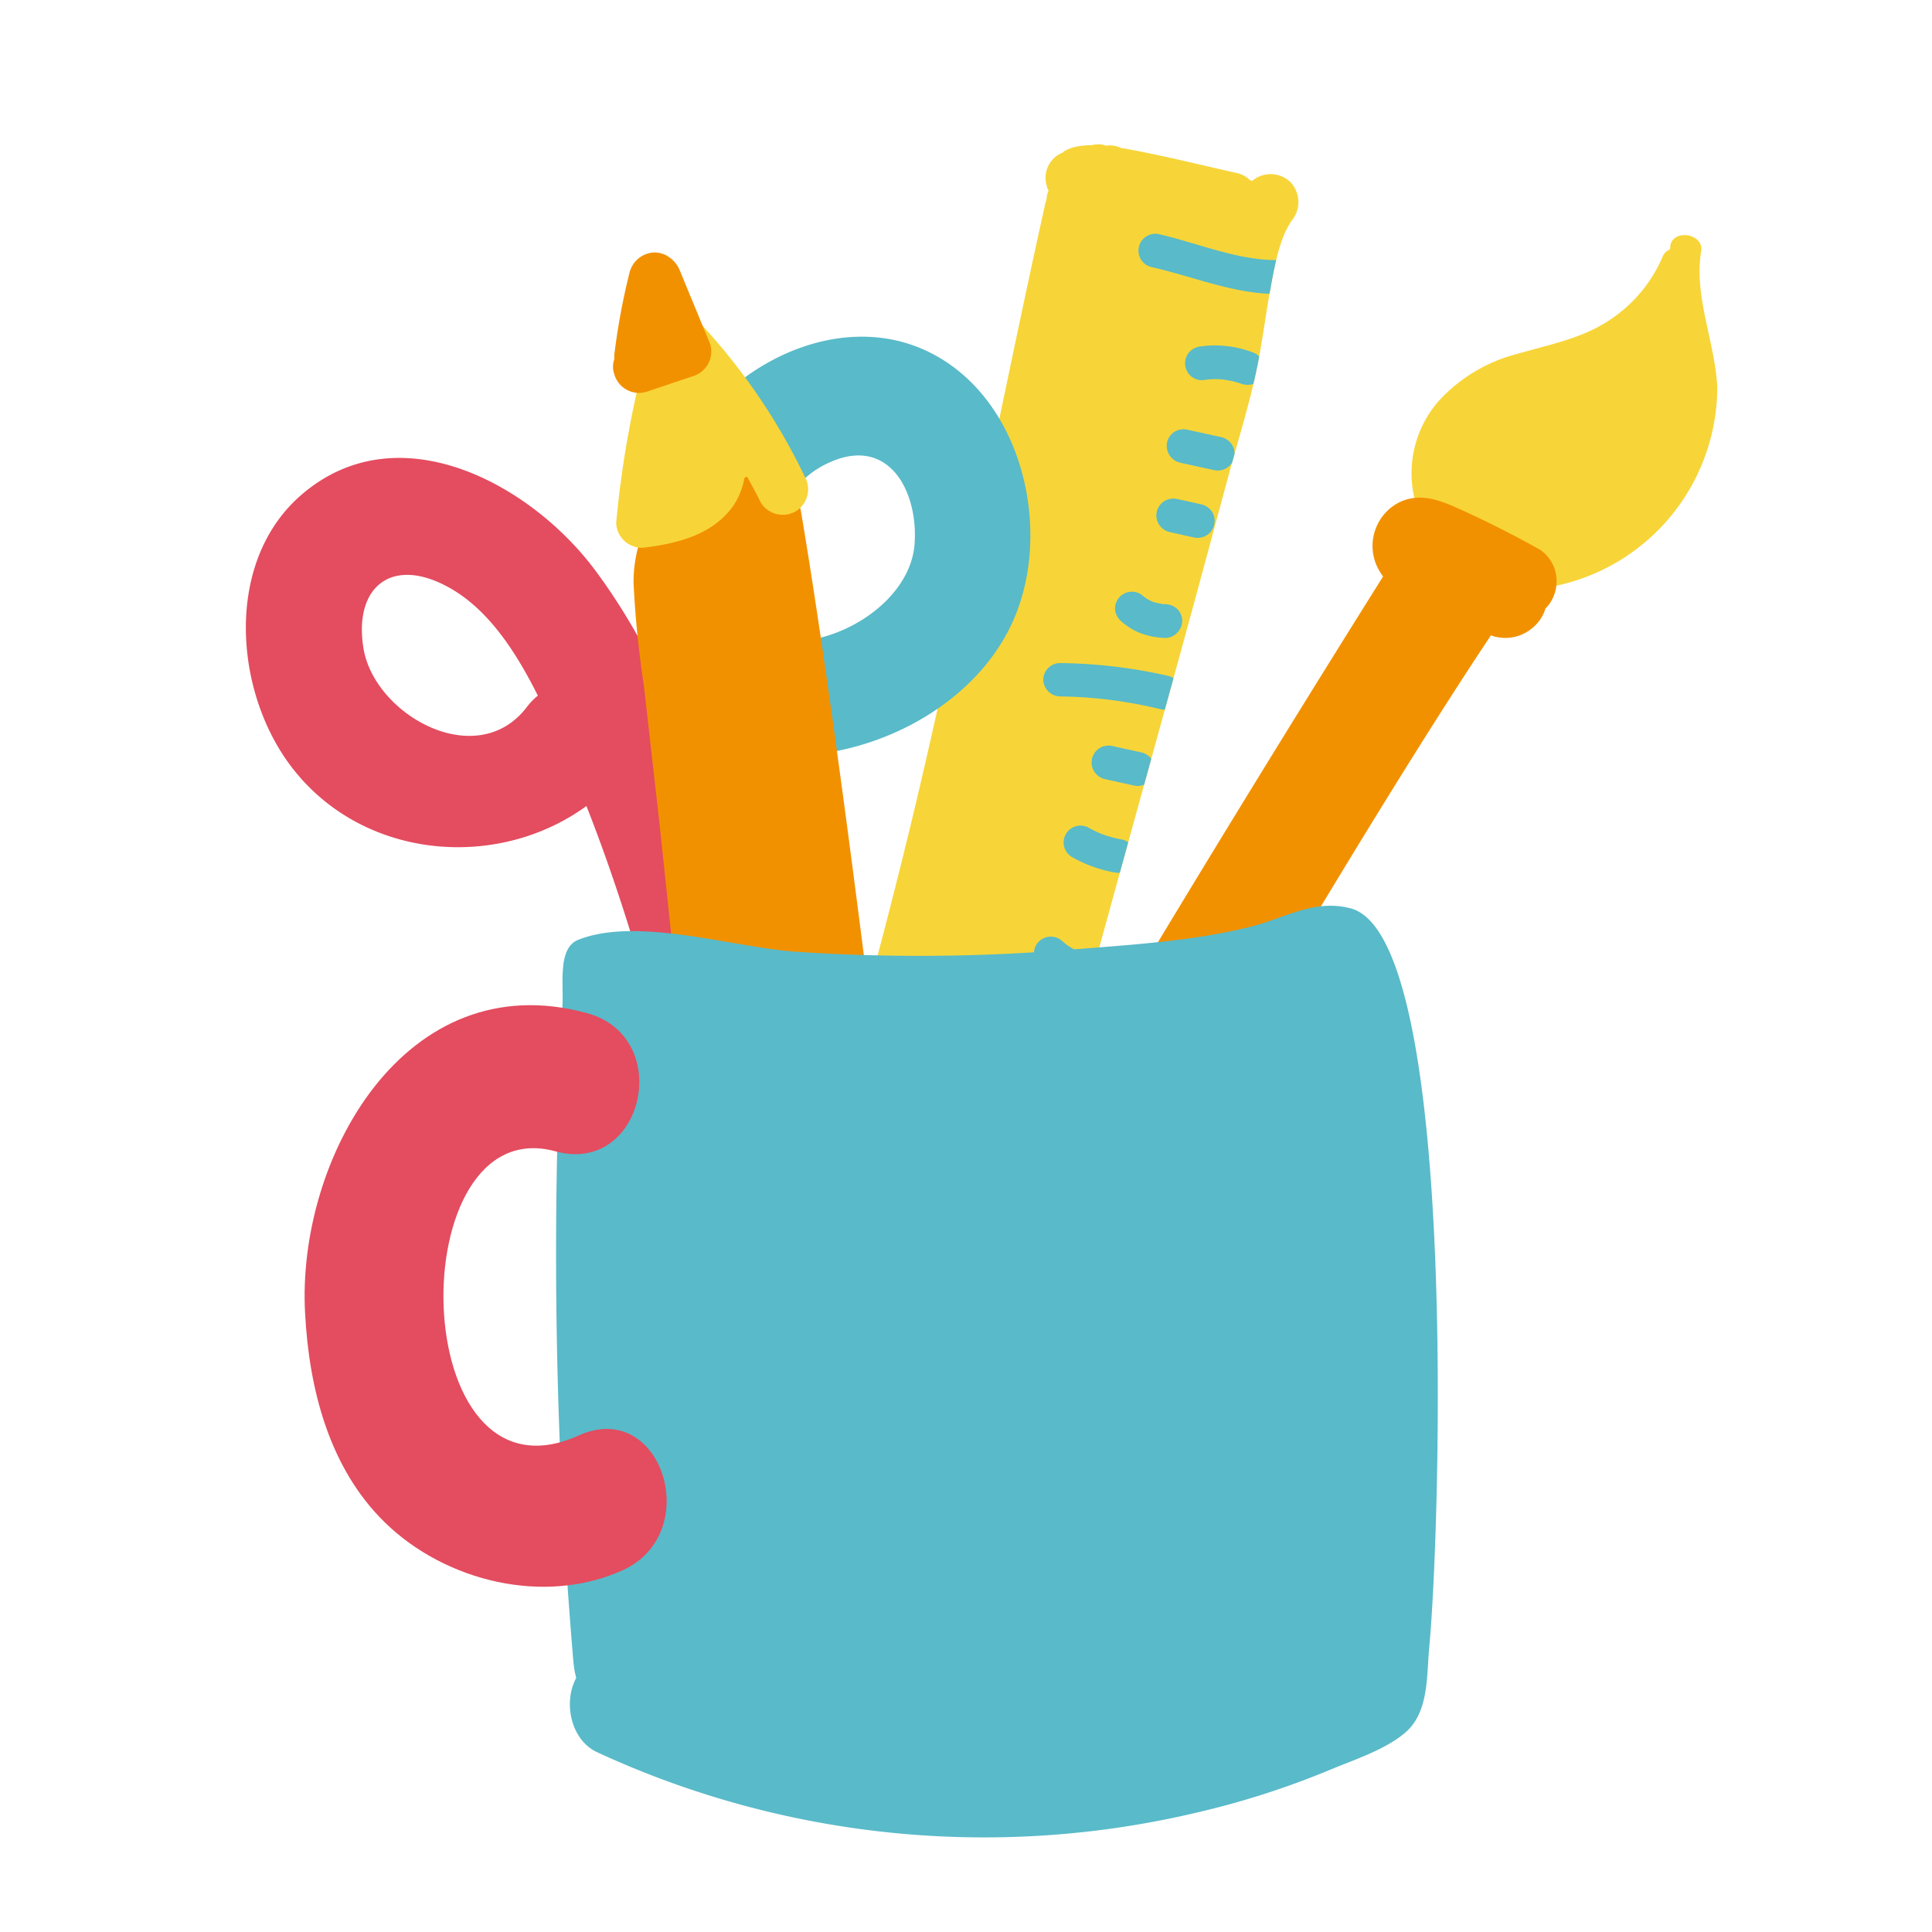
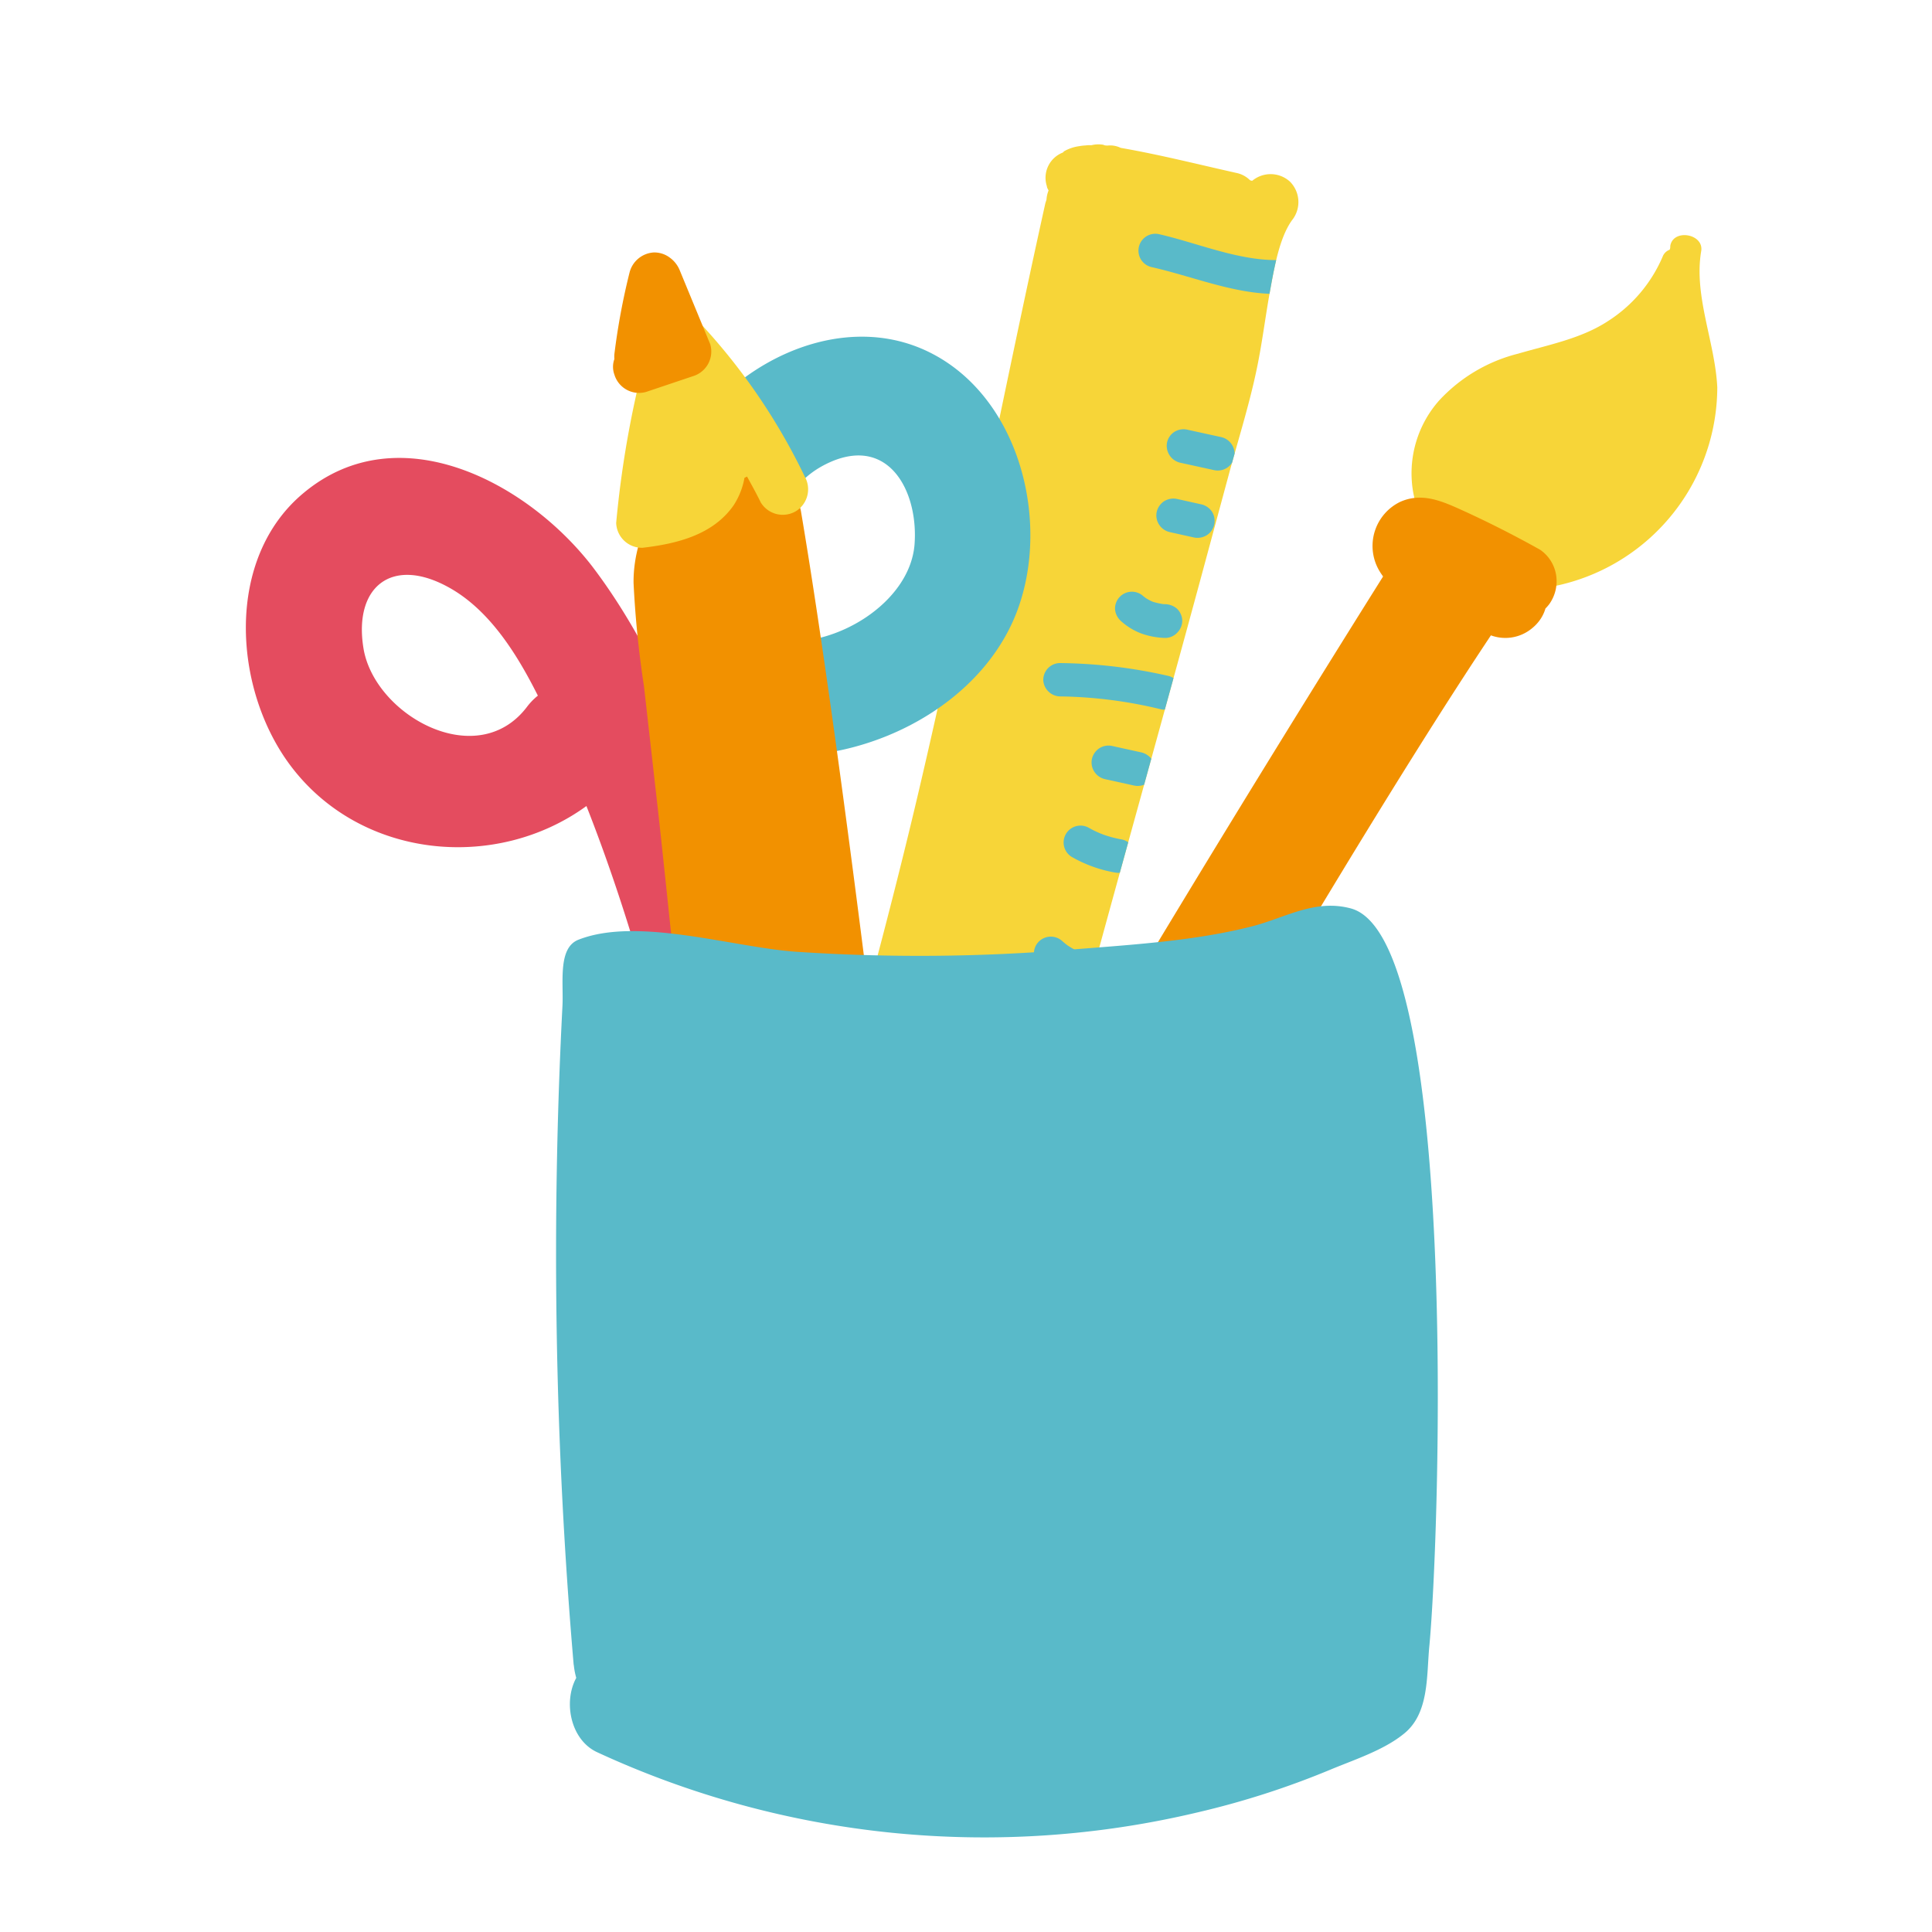
<svg xmlns="http://www.w3.org/2000/svg" viewBox="0 0 150 150">
  <defs>
    <style>.a{fill:none;}.b{fill:#f7d538;}.c{clip-path:url(#a);}.d{fill:#59bac9;}.e{fill:#e44c5f;}.f{fill:#f29100;}</style>
    <clipPath id="a">
      <path class="a" d="M100.15,14.1a2.23,2.23,0,0,0-3,0,2.07,2.07,0,0,0-1.14-.67c-3-.67-6-1.43-9-1.95a1.85,1.85,0,0,0-1-.18h0c-.12,0-.23,0-.35-.06A2.21,2.21,0,0,0,83.15,14a1.62,1.62,0,0,0,.13.33,2,2,0,0,0-.16.72,2.29,2.29,0,0,0-.09.28c-3.35,15.14-6.23,30.38-9.78,45.48s-8,30.09-12.11,45.11q-1.55,5.64-3,11.31a2.11,2.11,0,0,0-.5,1.4c0,.24,0,.47,0,.71-1,4-.74,2.46-1.64,6.49,0,.07,0,.13,0,.2a2.63,2.63,0,0,0-.09.3,2.21,2.21,0,0,0,1.66,2.6l.21,0a8.84,8.84,0,0,0,5.53.8c.76.13,1.52.27,2.28.43.1,0,.21,0,.31,0,5.64,1.83,6.22-.67,7-4.68.47-2.35.78-4.72,1.17-7.09.7-4.19,1.85-8.35,2.85-12.48,4.9-20.31,10.71-40.38,16.18-60.54l2.31-8.55c.71-2.63,1.54-5.26,2.11-7.92.46-2.12.71-4.27,1.1-6.4.32-1.77.73-4.07,1.69-5.4A2.25,2.25,0,0,0,100.15,14.1ZM64.62,121.87c.14-1.28-.8,3-.5,1.78,0-.13.07-.26.1-.38-.13.88,1-3.79.77-2.91C64.88,120.87,64.76,121.37,64.62,121.87Z" />
    </clipPath>
  </defs>
  <rect class="a" width="150" height="150" />
  <path class="b" d="M56.25,117.72a2.14,2.14,0,0,0-.51,1.41c0,.23,0,.47,0,.7-1,4-.75,2.46-1.64,6.5a1.37,1.37,0,0,0,0,.19,1.71,1.71,0,0,0-.09.3,2.22,2.22,0,0,0,1.66,2.61l.21,0a8.74,8.74,0,0,0,5.52.8c.76.13,1.53.27,2.28.43l.32,0a9.64,9.64,0,0,0,3.39.59.43.43,0,0,0,.22.06,7.73,7.73,0,0,0,3.19-1.06.35.35,0,0,0,.19-.24h0a.44.44,0,0,0-.56-.66l-.1,0a.32.32,0,0,0-.19,0l-.1,0A15.31,15.31,0,0,0,71,126c.46-2.35.77-4.72,1.17-7.08.7-4.19,1.84-8.35,2.84-12.48,4.9-20.31,10.71-40.39,16.18-60.55l2.31-8.54c.71-2.64,1.54-5.26,2.12-7.93.46-2.11.7-4.26,1.09-6.39.32-1.77.73-4.07,1.69-5.4a2.19,2.19,0,0,0-3.07-3.11,2.1,2.1,0,0,0-1.13-.67c-2.91-.65-5.81-1.38-8.74-1.9a.59.59,0,0,0,.06-.14.45.45,0,0,0-.34-.52,1.66,1.66,0,0,0-.32,0,2.09,2.09,0,0,0-.56,0,4.35,4.35,0,0,0-.52.06,3.27,3.27,0,0,0-1.14.38.38.38,0,0,0-.11.11,2.1,2.1,0,0,0-1.25,2.62c0,.11.08.22.13.33a2.22,2.22,0,0,0-.16.71l-.09.28C77.79,31,74.9,46.2,71.36,61.3s-8,30.1-12.12,45.12" />
  <path class="b" d="M100.15,14.1a2.23,2.23,0,0,0-3,0,2.07,2.07,0,0,0-1.14-.67c-3-.67-6-1.43-9-1.95a1.85,1.85,0,0,0-1-.18h0c-.12,0-.23,0-.35-.06A2.21,2.21,0,0,0,83.15,14a1.62,1.62,0,0,0,.13.33,2,2,0,0,0-.16.72,2.29,2.29,0,0,0-.09.28c-3.35,15.14-6.23,30.38-9.78,45.48s-8,30.09-12.11,45.11q-1.55,5.64-3,11.31a2.11,2.11,0,0,0-.5,1.4c0,.24,0,.47,0,.71-1,4-.74,2.46-1.64,6.49,0,.07,0,.13,0,.2a2.63,2.63,0,0,0-.09.3,2.21,2.21,0,0,0,1.66,2.6l.21,0a8.84,8.84,0,0,0,5.53.8c.76.13,1.52.27,2.28.43.1,0,.21,0,.31,0,5.64,1.83,6.22-.67,7-4.68.47-2.35.78-4.72,1.17-7.09.7-4.19,1.85-8.35,2.85-12.48,4.9-20.31,10.71-40.38,16.18-60.54l2.31-8.55c.71-2.63,1.54-5.26,2.11-7.92.46-2.12.71-4.27,1.1-6.4.32-1.77.73-4.07,1.69-5.4A2.25,2.25,0,0,0,100.15,14.1ZM64.62,121.87c.14-1.28-.8,3-.5,1.78,0-.13.07-.26.1-.38-.13.88,1-3.79.77-2.91C64.88,120.87,64.76,121.37,64.62,121.87Z" />
  <g class="c">
    <path class="d" d="M101.69,21.36a1.33,1.33,0,0,0-1.38-1.24c-3.48.44-7-1.18-10.33-1.94a1.31,1.31,0,0,0-.56,2.56c3.59.81,7.27,2.47,11,2A1.34,1.34,0,0,0,101.69,21.36Z" />
-     <path class="d" d="M98.06,28.18a1.27,1.27,0,0,0-.64-.76,8.22,8.22,0,0,0-4.16-.53,1.46,1.46,0,0,0-.9.42,1.32,1.32,0,0,0,.07,1.86,1.27,1.27,0,0,0,1,.34,6.2,6.2,0,0,1,1.36-.06,7.27,7.27,0,0,1,1.72.39l-.27-.1a1.47,1.47,0,0,0,1,.09,1.37,1.37,0,0,0,.76-.64A1.32,1.32,0,0,0,98.06,28.18Z" />
    <path class="d" d="M94.83,33.94l-2.65-.58a1.33,1.33,0,0,0-1,.17,1.3,1.3,0,0,0-.57.82,1.35,1.35,0,0,0,1,1.57l2.65.58a1.31,1.31,0,0,0,1.57-1A1.34,1.34,0,0,0,94.83,33.94Z" />
    <path class="d" d="M94.1,39.73a1.36,1.36,0,0,0-.82-.57l-1.89-.42a1.37,1.37,0,0,0-1,.17,1.35,1.35,0,0,0-.58.82,1.32,1.32,0,0,0,.18,1,1.35,1.35,0,0,0,.82.58l1.89.42a1.37,1.37,0,0,0,1-.18,1.3,1.3,0,0,0,.57-.82A1.33,1.33,0,0,0,94.1,39.73Z" />
    <path class="d" d="M91.79,48.15a1.34,1.34,0,0,0-.42-.9,1.45,1.45,0,0,0-1-.34h0a5.42,5.42,0,0,1-.87-.19,3.37,3.37,0,0,1-.56-.3l-.17-.13a1.31,1.31,0,0,0-2.2,1,1.38,1.38,0,0,0,.42.89,5,5,0,0,0,1.61,1,5.92,5.92,0,0,0,1.91.35,1.29,1.29,0,0,0,.9-.42A1.32,1.32,0,0,0,91.79,48.15Z" />
    <path class="d" d="M90.72,52.48a39.47,39.47,0,0,0-8.46-1A1.31,1.31,0,0,0,81,52.83a1.34,1.34,0,0,0,1.37,1.24,35,35,0,0,1,7.77,1,1.32,1.32,0,0,0,1.56-1A1.34,1.34,0,0,0,90.72,52.48Z" />
    <path class="d" d="M89.45,59a1.38,1.38,0,0,0-.82-.58l-2.27-.5a1.32,1.32,0,0,0-1,.17,1.35,1.35,0,0,0-.58.82,1.32,1.32,0,0,0,.18,1,1.35,1.35,0,0,0,.82.58l2.27.5a1.33,1.33,0,0,0,1-.18,1.27,1.27,0,0,0,.57-.82A1.3,1.3,0,0,0,89.45,59Z" />
    <path class="d" d="M87.94,65.76a1.34,1.34,0,0,0-.82-.58,8.83,8.83,0,0,1-1.45-.38,7.77,7.77,0,0,1-1.17-.55,1.31,1.31,0,0,0-1.22,2.32,10.33,10.33,0,0,0,3.27,1.17,1.43,1.43,0,0,0,1-.17,1.32,1.32,0,0,0,.57-.83A1.3,1.3,0,0,0,87.94,65.76Z" />
    <path class="d" d="M84.94,74.89a1.27,1.27,0,0,0-.64-.76,7.18,7.18,0,0,1-1.43-.74c-.13-.1-.27-.21-.39-.32a1.32,1.32,0,0,0-1.86.07,1.29,1.29,0,0,0-.34,1,1.37,1.37,0,0,0,.41.89,7.8,7.8,0,0,0,2.38,1.46.93.93,0,0,0,.51.13,1,1,0,0,0,.51,0,1.32,1.32,0,0,0,.85-1.65Z" />
    <path class="d" d="M84.88,81.35l-.21-.25a1.33,1.33,0,0,0-.61-.32,7,7,0,0,0-3.46-.32,1.41,1.41,0,0,0-.9.42,1.27,1.27,0,0,0-.34,1,1.3,1.3,0,0,0,1.37,1.25A6.56,6.56,0,0,1,82.06,83a6.32,6.32,0,0,1,1.43.33,1.32,1.32,0,0,0,1-.18,1.35,1.35,0,0,0,.58-.82A1.38,1.38,0,0,0,84.88,81.35Z" />
    <path class="d" d="M79.07,97.8a1.32,1.32,0,0,0-.64-.75,6.36,6.36,0,0,0-2-.51,3.8,3.8,0,0,0-1.77.21,1.36,1.36,0,0,0-.76.63,1.34,1.34,0,0,0-.09,1,1.31,1.31,0,0,0,1.65.84l.27-.08.48,0a5.48,5.48,0,0,1,1,.23,1.41,1.41,0,0,0,1,.08,1.32,1.32,0,0,0,.76-.63A1.38,1.38,0,0,0,79.07,97.8Z" />
    <path class="d" d="M77.18,104.66l-3-.67a1.31,1.31,0,0,0-1.57,1,1.33,1.33,0,0,0,1,1.56l3,.67a1.35,1.35,0,0,0,1-.18,1.31,1.31,0,0,0,.58-.82A1.33,1.33,0,0,0,77.18,104.66Z" />
    <path class="d" d="M75.67,111.47l-3-.67a1.31,1.31,0,0,0-1.57,1,1.33,1.33,0,0,0,1,1.56l3,.67a1.38,1.38,0,0,0,1-.17,1.36,1.36,0,0,0,.57-.83A1.33,1.33,0,0,0,75.67,111.47Z" />
    <path class="d" d="M73.82,117.86A56.54,56.54,0,0,0,64.58,115a1.31,1.31,0,0,0-.57,2.56,53.62,53.62,0,0,1,8.59,2.64,1.35,1.35,0,0,0,1.77-.54A1.31,1.31,0,0,0,73.82,117.86Z" />
    <path class="d" d="M82.22,89.1c-.32-.06-.64-.14-1-.23l-.51-.17-.24-.08,0,0h0c-.69-.28-1.38-.55-2.08-.81A9.14,9.14,0,0,0,74,86.94a1.31,1.31,0,1,0,.14,2.61,2.69,2.69,0,0,1,.4,0h.12a1.29,1.29,0,0,0,.64.35,1.23,1.23,0,0,0,.82-.08c.19,0,.39.1.58.17l.47.16h0l.3.11a24.63,24.63,0,0,0,4.16,1.43,1.31,1.31,0,0,0,.57-2.56Z" />
  </g>
  <path class="e" d="M46,44c-5-6.5-15-11.89-22.4-5.75-6.15,5.07-5.52,15.2-1.07,21.16,5.47,7.32,16,8.26,23,3.17,1.61,4.08,3,8.27,4.22,12.44,1.58,5.56,10.27,3.2,8.68-2.39C55.68,63,52.08,52,46,44ZM40.9,54.9C37,60,29,55.47,28.21,50.27c-.74-4.69,2.19-7.08,6.55-4.71,3.17,1.71,5.33,5.12,7,8.45A4.86,4.86,0,0,0,40.9,54.9Z" />
  <path class="d" d="M72.26,27.4c-8.32-4.22-19.11,2.82-20.83,11.38-1.07,5.33.24,11.34,1.16,16.63a91,91,0,0,0,4.9,17.2c2.09,5.33,10.8,3,8.68-2.4a95.55,95.55,0,0,1-3.71-11.56c7-.51,14.13-4.77,16.54-11.29C81.56,40.44,79.15,30.89,72.26,27.4ZM71,42.33c-.4,4.44-6,7.88-10.35,7.44-1-5.41-1.47-11.75,4.06-14C69.16,34,71.33,38.32,71,42.33Z" />
  <path class="f" d="M59.57,120.72c2.38,2,6.26,1.9,9.49,1.27a2,2,0,0,0,1.41-1.81c.3-.17.6-.33.89-.53a2,2,0,0,0,.5-2.89,1.75,1.75,0,0,0,.08-.84c-2-19.16-6.53-57.2-9.75-76.2a1.56,1.56,0,0,0-.35-.78,3.65,3.65,0,0,0-.38-1.17c-1-1.7-3.05-1.56-4.63-.91l-.07,0c-4.95-.92-7.62,4.27-7.57,8.41A78,78,0,0,0,50,53.3l1,8.85c.68,5.9,3.19,30.74,3.87,36.63l2.31,20A2.25,2.25,0,0,0,59.57,120.72Z" />
  <path class="b" d="M49.89,42.53c2.66-.31,5.47-1,7.07-3.3a5.73,5.73,0,0,0,.84-2.13L58,37c.36.66.73,1.32,1.06,2a2,2,0,0,0,2.75.68A2,2,0,0,0,62.48,37,47.91,47.91,0,0,0,54,24.71a2,2,0,0,0-3.34,1,79.36,79.36,0,0,0-2.82,14.89A2,2,0,0,0,49.89,42.53Z" />
  <path class="b" d="M63.11,122.43a12.34,12.34,0,0,0,1.19.33h0a1.42,1.42,0,0,0,.5.08,9.81,9.81,0,0,0,6.66-1.28,2.06,2.06,0,0,0,.88-2.28,7.12,7.12,0,0,0-3.25-4.54,6.86,6.86,0,0,0-5.4-.73,8.24,8.24,0,0,0-1.17.44,7.3,7.3,0,0,0-1.91.46,4.9,4.9,0,0,0-1.23.34A2.26,2.26,0,0,0,58,116.77a2,2,0,0,0,0,2l0,0a2.14,2.14,0,0,0,.54,1.89A5.72,5.72,0,0,0,63.11,122.43Z" />
  <path class="f" d="M50.16,30.43l3.63-1.22a2,2,0,0,0,1.35-2.49L52.78,21A2.26,2.26,0,0,0,52,20a2,2,0,0,0-1.23-.4,2.07,2.07,0,0,0-1.89,1.55,52.57,52.57,0,0,0-1.18,6.35,2.43,2.43,0,0,0,0,.38,1.76,1.76,0,0,0,0,1.2A2,2,0,0,0,50.16,30.43Z" />
-   <path class="d" d="M64.21,120.81a2.2,2.2,0,0,0,1,0l.47-.21a2,2,0,0,0,.72-.76l.55-1a1.55,1.55,0,0,0,.22-.75,1.82,1.82,0,0,0-.43-1.44,1.49,1.49,0,0,0-.59-.52l-.5-.19a2,2,0,0,0-1,0l-.46.21a2,2,0,0,0-.73.75l-.54,1a1.49,1.49,0,0,0-.22.76,1.41,1.41,0,0,0,.06.76,2.15,2.15,0,0,0,1,1.19Z" />
+   <path class="d" d="M64.21,120.81a2.2,2.2,0,0,0,1,0l.47-.21a2,2,0,0,0,.72-.76l.55-1a1.55,1.55,0,0,0,.22-.75,1.82,1.82,0,0,0-.43-1.44,1.49,1.49,0,0,0-.59-.52l-.5-.19a2,2,0,0,0-1,0l-.46.21a2,2,0,0,0-.73.75l-.54,1Z" />
  <path class="b" d="M133.33,30.08c-.17-3.52-1.84-7.09-1.25-10.58.23-1.35-2.17-1.77-2.4-.41,0,.1,0,.2-.05.3a.91.91,0,0,0-.54.53,11.12,11.12,0,0,1-4.23,5c-2.07,1.36-4.55,1.83-7,2.54a12.48,12.48,0,0,0-6.14,3.65,8.53,8.53,0,0,0-2.11,6.2,7.85,7.85,0,0,0,.36,1.91,4.52,4.52,0,0,0,1,3.87,7.42,7.42,0,0,0,4.66,2.62,15.8,15.8,0,0,0,17.7-15.68Z" />
  <path class="f" d="M115.71,46.43l-6.06-3.17a1.41,1.41,0,0,0-1.66.53c-23,36.6-42.64,70.6-46.56,79.93-2.84,6.79,3.35,8.2,6.94,4.69,1.74-1.7,31.93-56.13,48-80A1.44,1.44,0,0,0,115.71,46.43Z" />
  <path class="f" d="M108.82,45.42l6.17,3-.7-.37a1.62,1.62,0,0,1,.43.31l-.58-.54a2.31,2.31,0,0,1,.2.24l-.43-.66a.48.48,0,0,1,.08.16l-.24-.75a.32.32,0,0,1,0,.14l0-.81v.07l.18-.79,0,0,.92-1.25,0,0,.67-.41-.08,0,2.4-.07-3.2-1.47c-1-.47-2-.89-3-1.41l.71.38a3.45,3.45,0,0,1-.59-.41l.58.53a2.68,2.68,0,0,1-.23-.26l.42.65a1,1,0,0,1-.13-.27l.24.75a1.26,1.26,0,0,1,0-.28l0,.81a.62.62,0,0,1,0-.19l-.19.79a1.25,1.25,0,0,1,.09-.25l-.38.69.06-.07-.54.57a.37.37,0,0,1,.13-.12l-.67.41a.53.53,0,0,1,.17-.08l-.76.24a.54.54,0,0,1,.25,0l-.82,0,.26,0-.81-.18a18.19,18.19,0,0,1,3,1.3c1,.47,2,1,3,1.48l-.71-.37,1.22.66a3.45,3.45,0,0,0,2.34.53,3.16,3.16,0,0,0,2-1.21,3.05,3.05,0,0,0,.53-2.3,2.94,2.94,0,0,0-1.24-1.93c-2-1.12-4.09-2.18-6.21-3.14-1.47-.66-3-1.31-4.64-.58a3.8,3.8,0,0,0-1.69,5.25,4.94,4.94,0,0,0,1.61,1.73,17,17,0,0,0,1.9,1l2.91,1.34,1.45.66c.24.11.48.24.73.34a3.24,3.24,0,0,0,3.28-.47c2-1.58,1.3-4.43-.62-5.71a16.29,16.29,0,0,0-2-1l-1.72-.85L111,39.76a3.12,3.12,0,0,0-2.4.08A3.06,3.06,0,0,0,107,41.5a3,3,0,0,0,.09,2.36,3.54,3.54,0,0,0,1.7,1.56Z" />
  <path class="d" d="M44.54,129.26a373.62,373.62,0,0,1-.87-51.18c.09-1.81-.37-4.49,1.24-5.12,4.63-1.82,12.06.62,17,.94a143.42,143.42,0,0,0,21.34-.18c4.55-.37,9.54-.66,14-1.81,2.55-.66,4.84-2.13,7.63-1.38,8.39,2.26,6.93,48.48,6.09,57.31-.22,2.3,0,5.22-2,6.79-1.57,1.27-3.85,2-5.69,2.77a65.43,65.43,0,0,1-10.33,3.32,71.59,71.59,0,0,1-46.57-4.67c-2.07-.94-2.67-3.89-1.64-5.78a5.63,5.63,0,0,1-.19-1" />
-   <path class="e" d="M29.88,118.2c4.7,4.59,12.38,6.46,18.45,3.72,6.37-2.88,3.06-13.39-3.4-10.47-13.52,6.12-13.84-25.37-1.8-22.06,6.84,1.87,9.26-8.86,2.45-10.73C31.4,74.77,23,90.05,23.69,102,24,107.86,25.57,114,29.88,118.2Z" />
</svg>